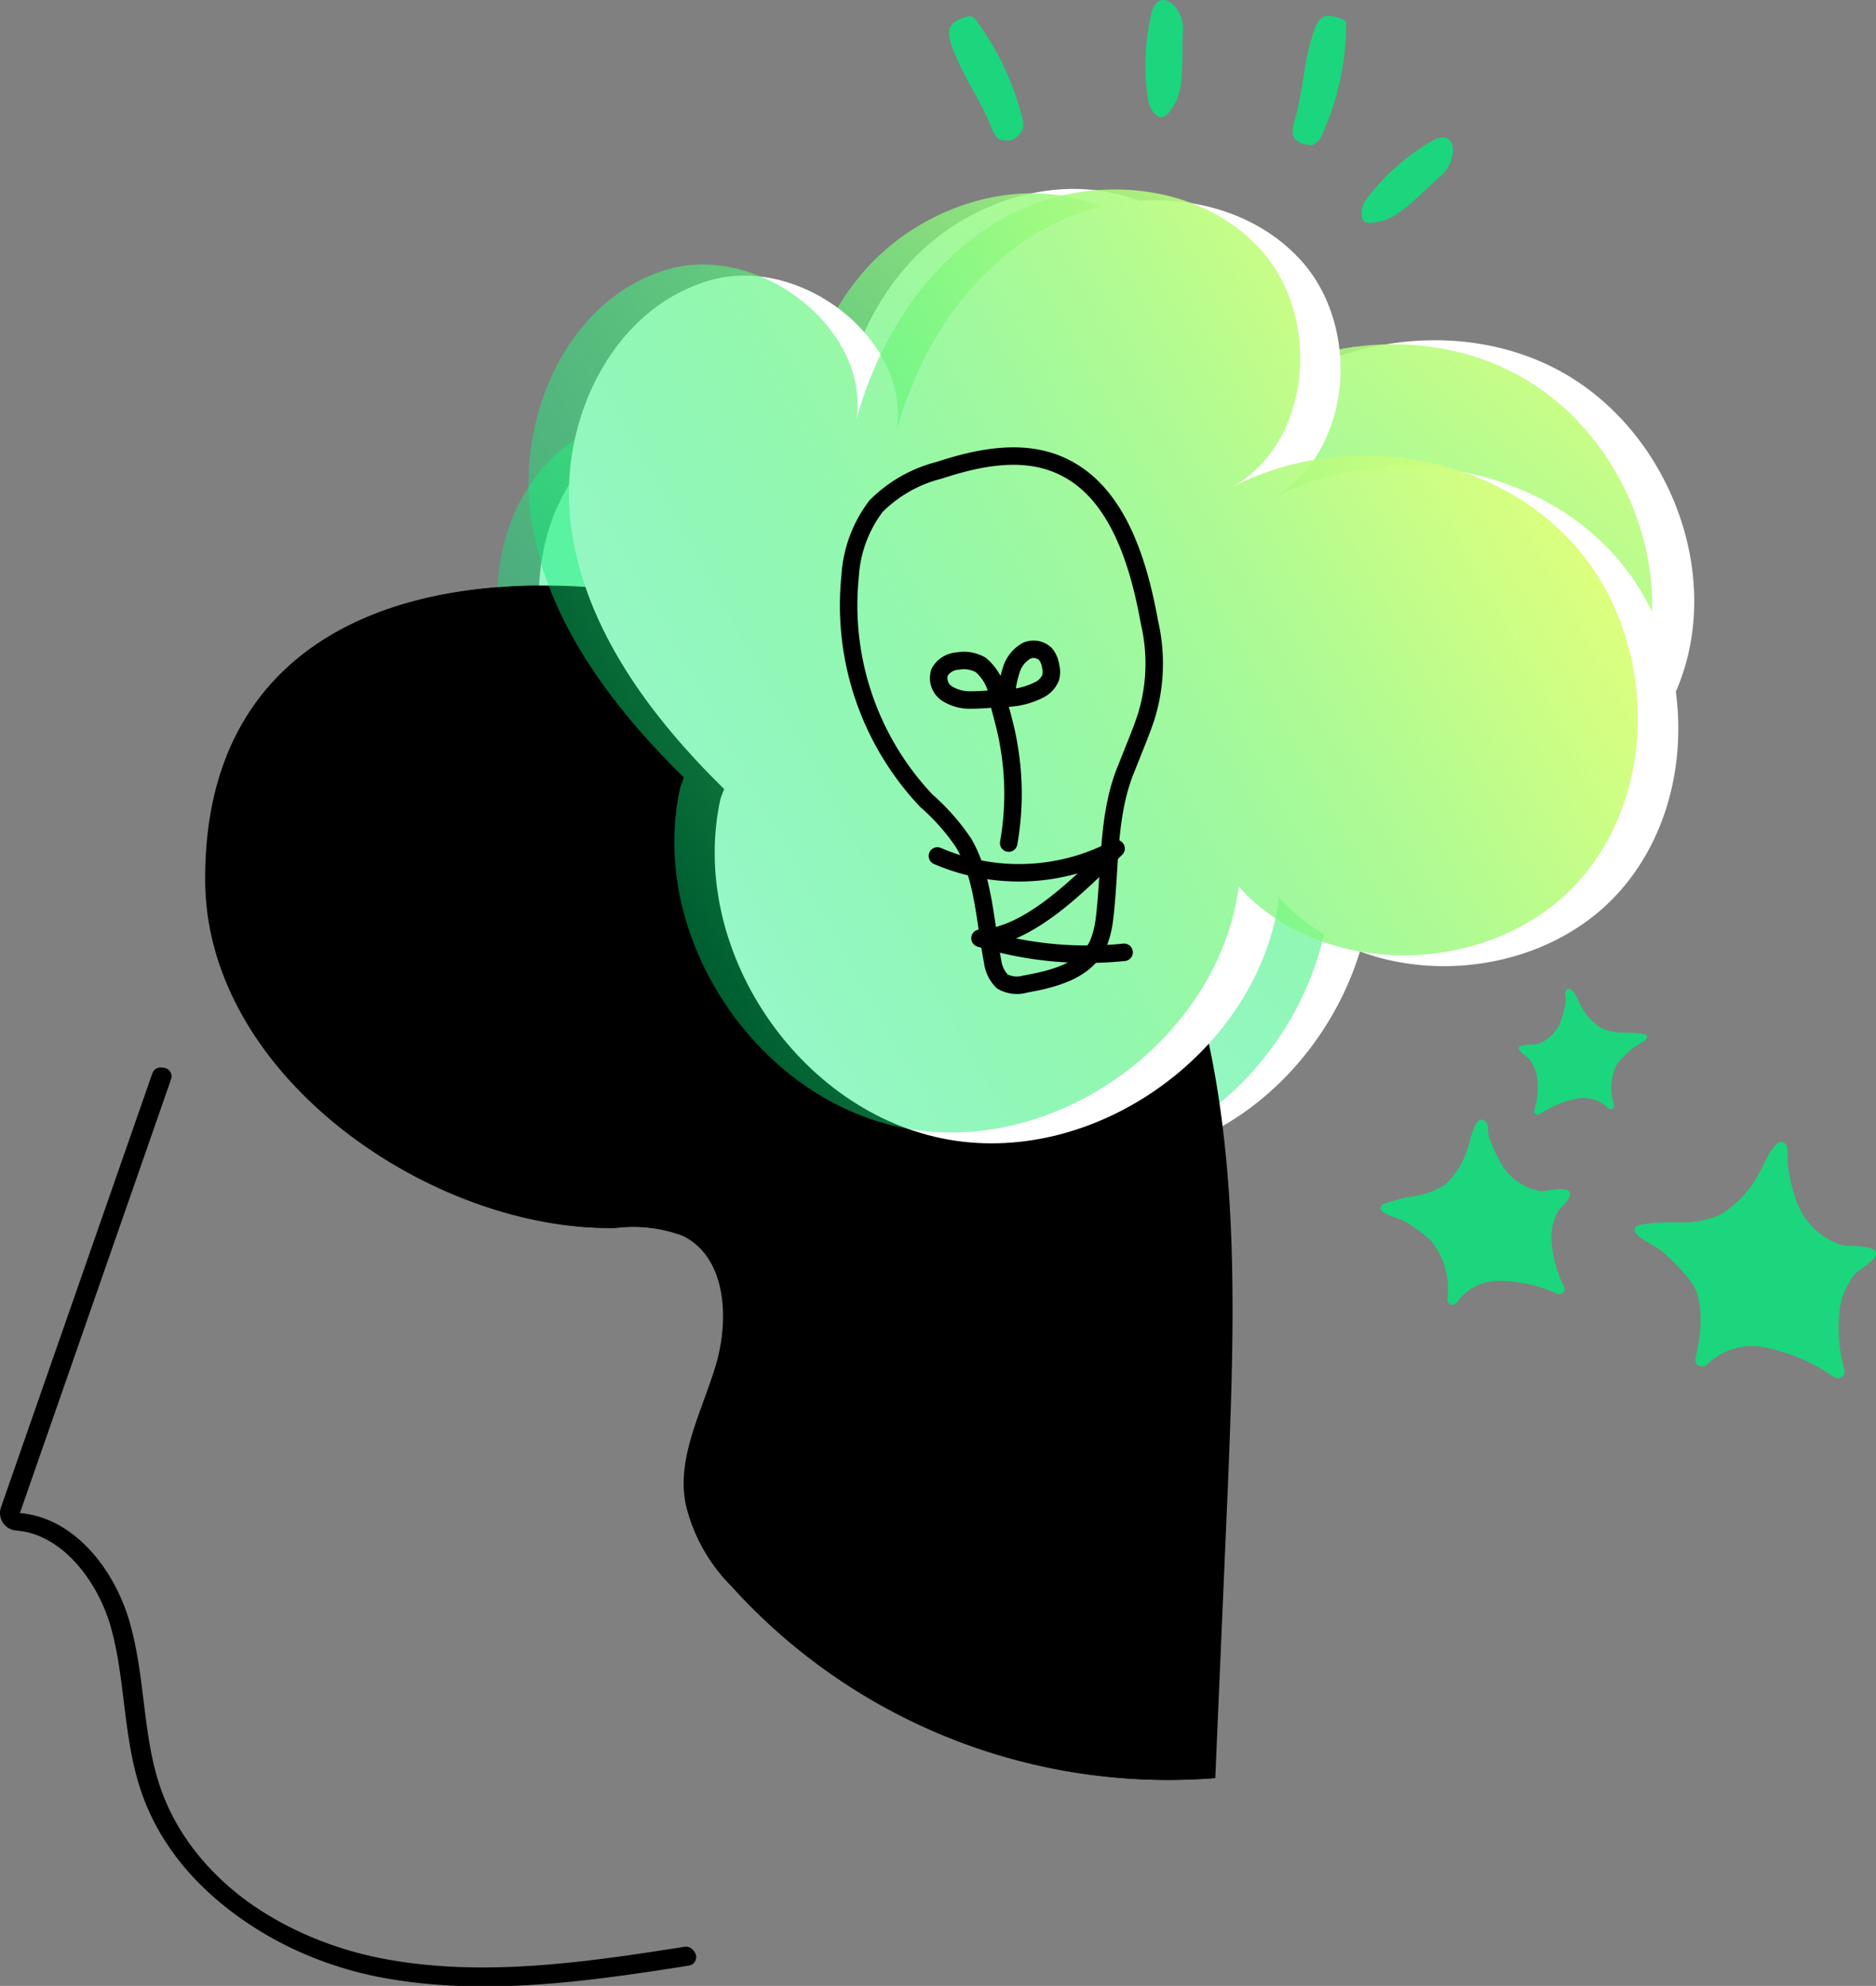
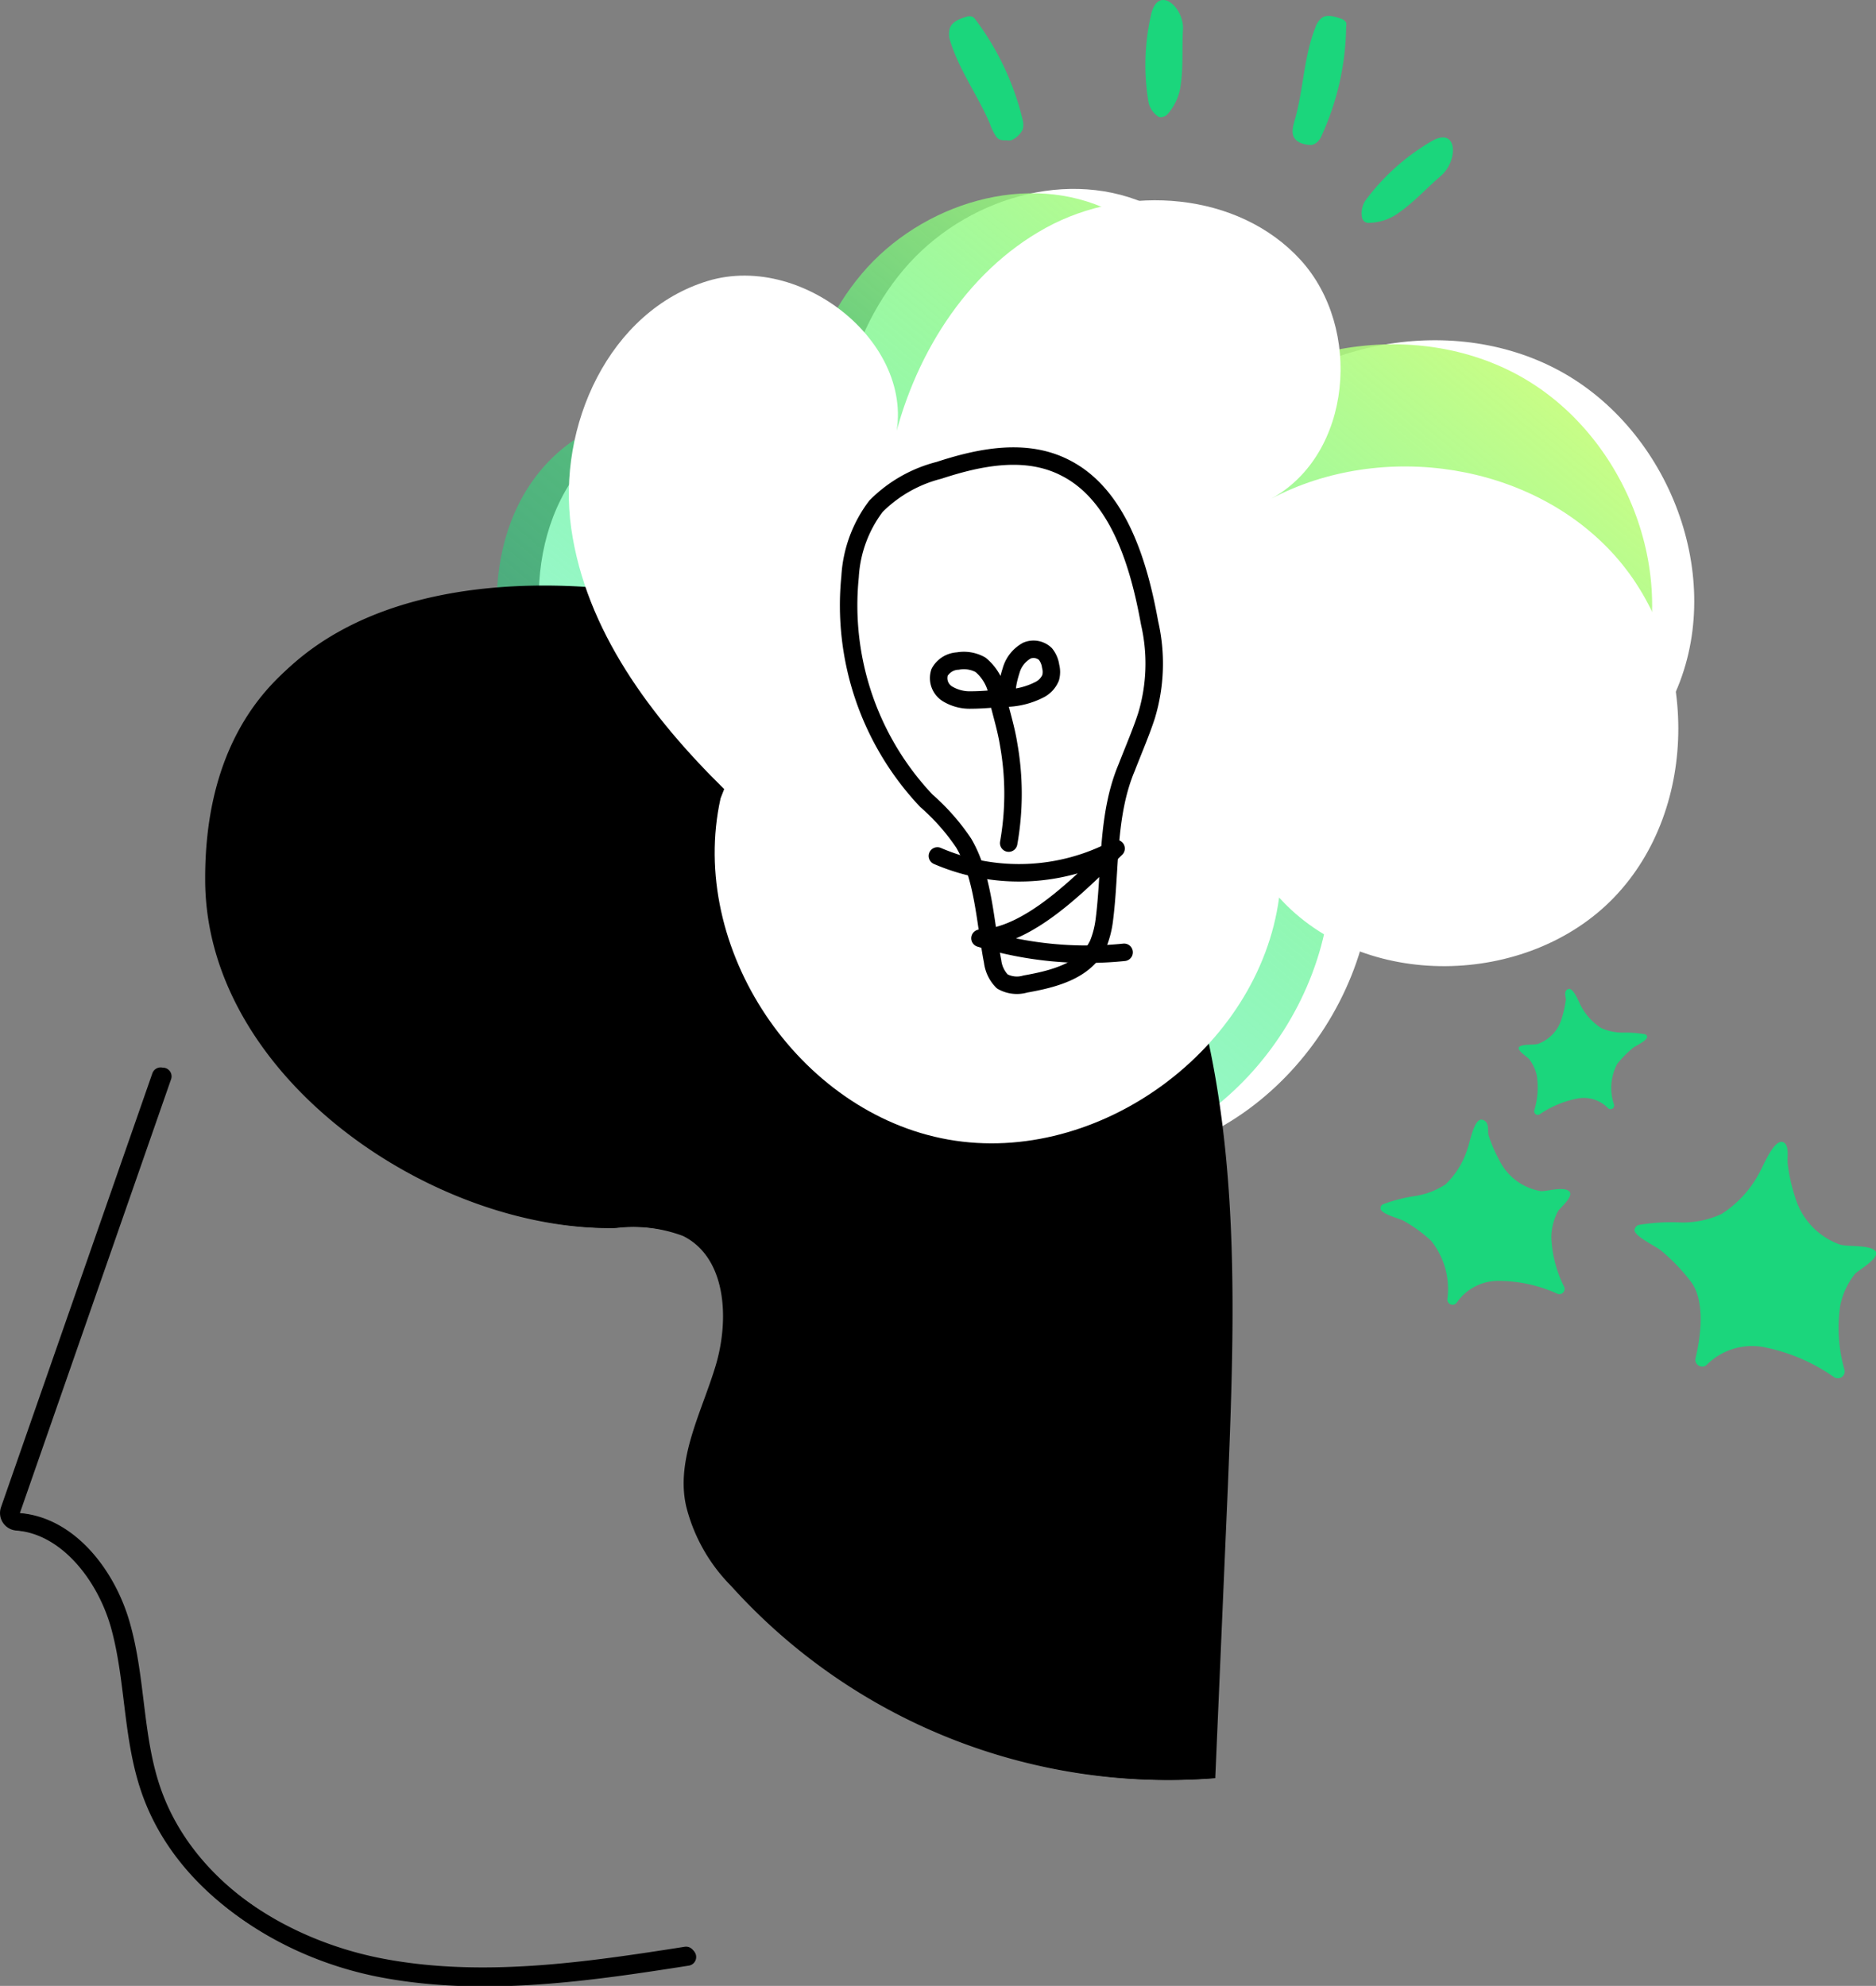
<svg xmlns="http://www.w3.org/2000/svg" xmlns:xlink="http://www.w3.org/1999/xlink" viewBox="0 0 93.44 98.93">
  <rect x="0" y="0" width="93.44" height="98.93" fill="#808080" stroke="none" />
  <defs>
    <linearGradient id="linear-gradient" x1="-66.62" y1="-3096.25" x2="-18.16" y2="-3096.25" gradientTransform="rotate(-50.2 3333.153 -1638.772)" gradientUnits="userSpaceOnUse">
      <stop offset="0" stop-color="#00ec7b" stop-opacity=".4" />
      <stop offset=".1" stop-color="#1aee7b" stop-opacity=".47" />
      <stop offset=".55" stop-color="#81f77d" stop-opacity=".75" />
      <stop offset=".85" stop-color="#c3fd7e" stop-opacity=".93" />
      <stop offset=".99" stop-color="#dcff7e" />
    </linearGradient>
    <linearGradient id="linear-gradient-2" x1="354.94" y1="-3605.79" x2="403.4" y2="-3605.79" gradientTransform="rotate(-28.89 7274.323 -1154.995)" xlink:href="#linear-gradient" />
    <style>.cls-1{fill:none;stroke:#000;stroke-linecap:round;stroke-linejoin:round;stroke-width:.87px}.cls-2{fill:#fff}</style>
  </defs>
  <g id="Layer_2" data-name="Layer 2">
    <g id="Layer_1-2" data-name="Layer 1">
-       <path d="M10.22 43.94c.1 9.81 11.42 17.39 20.36 17.23a7.26 7.26 0 013.44.4c2.17 1.08 2.32 4.16 1.62 6.48s-2 4.66-1.46 7A8.57 8.57 0 0036.41 79a29.24 29.24 0 0024 9.58L61 74c.39-9.63.73-19.62-2.94-28.54C51.59 29.65 10 19.19 10.22 43.94z" />
+       <path d="M10.22 43.94c.1 9.81 11.42 17.39 20.36 17.23a7.26 7.26 0 013.44.4c2.17 1.08 2.32 4.16 1.62 6.48s-2 4.66-1.46 7A8.57 8.57 0 0036.41 79a29.24 29.24 0 0024 9.58c.39-9.63.73-19.62-2.94-28.54C51.59 29.65 10 19.19 10.22 43.94z" />
      <path class="cls-1" d="M8 53.61L.46 75.23a.44.44 0 00.37.58c2.49.18 4.41 2.66 5.11 5.13.75 2.67.61 5.53 1.5 8.15C9.07 93.91 14 97.05 19 98s10.14.2 15.17-.59" />
      <path class="cls-2" d="M40.26 45.25c-4.69-2-9.31-4.84-11.82-9.29S26.24 25.17 30.26 22s11.41-.68 11.62 4.42C41.2 21.9 42 17 45 13.44s8.28-5.17 12.41-3.14 5.92 8.08 3 11.61c4.08-4.73 11.44-6.41 17-3.58s8.52 10.11 6.16 15.89S73.6 43.1 68 40.31c1.82 7.39-3.48 15.74-10.93 17.24S41.5 53.4 40.32 45.89" />
      <path d="M38.18 45.45c-4.7-2-9.32-4.85-11.83-9.29s-2.2-10.8 1.83-13.94 11.4-.68 11.61 4.42c-.67-4.55.17-9.49 3.13-13s8.28-5.16 12.4-3.13 5.92 8.08 3 11.6c4.07-4.72 11.43-6.41 17-3.58s8.51 10.12 6.15 15.89-9.94 8.88-15.52 6.1c1.79 7.37-3.51 15.72-10.95 17.23S39.42 53.6 38.23 46.09" fill="url(#linear-gradient)" />
      <path class="cls-1" d="M51.88 42.45a14.32 14.32 0 00.75-4.86c0-.77-.14-1.53-.2-2.3a2.43 2.43 0 00-.61-1.83 1.76 1.76 0 00-1.09-.36 1.12 1.12 0 00-1 .42.94.94 0 00.27 1.13 2.23 2.23 0 001.14.47c.57.11 1.14.1 1.7.17a3.84 3.84 0 001.72-.17 1.13 1.13 0 00.64-.51 1.38 1.38 0 00-.08-1.2.81.81 0 00-.87-.31 1.61 1.61 0 00-.93.86c-.12.24-.45 1-.33 1.22" />
      <path class="cls-1" d="M59.61 37.21a9 9 0 00.84-4.52c-.09-3.08-.61-6.58-3-8.28-1.78-1.26-4.11-1.16-6.23-.8a6.65 6.65 0 00-3.36 1.3A6.32 6.32 0 0046 28.2a14.17 14.17 0 002.11 11.59 11.2 11.2 0 011.51 2.35c.68 1.83.46 4.12.55 6a1.68 1.68 0 00.32 1.11 1.45 1.45 0 001.12.29c1.43 0 3.08-.19 3.88-1.44A4.2 4.2 0 0056 47c.7-2.47.89-5.16 2.24-7.38a25.52 25.52 0 001.37-2.41z" />
      <path class="cls-1" d="M48.27 42.6a10.25 10.25 0 008.86.94c-2.17 1.57-5 3.69-7.37 3.42a18.1 18.1 0 007 1.75" />
    </g>
    <g id="Mouseover">
      <path d="M10.34 43.94c.1 9.81 11.42 17.39 20.36 17.23a7.38 7.38 0 013.44.4c2.17 1.08 2.32 4.16 1.62 6.48s-1.95 4.66-1.46 7A8.66 8.66 0 0036.53 79a29.24 29.24 0 0024 9.58L61.16 74c.39-9.63.73-19.62-2.94-28.53-6.51-15.82-48.14-26.28-47.88-1.53z" />
      <path class="cls-1" d="M8.11 53.62L.58 75.23a.44.44 0 00.37.58C3.44 76 5.36 78.47 6.06 81c.75 2.66.61 5.52 1.5 8.14 1.63 4.83 6.52 8 11.51 8.94s10.15.2 15.17-.59" />
      <path class="cls-2" d="M36.07 39.31c-3.64-3.58-6.9-7.91-7.62-13S30.34 15.5 35.24 14s10.86 3.52 9.2 8.35c1-4.48 3.61-8.78 7.65-11s9.6-1.79 12.69 1.6 2.57 9.68-1.46 11.89c5.52-2.91 13-1.8 17.14 2.87s4.24 12.52-.07 17-12.5 4.64-16.68 0c-1 7.54-9 13.38-16.47 12.06s-13-9.54-11.35-17" />
-       <path d="M34.06 38.73c-3.64-3.58-6.91-7.91-7.62-13s1.89-10.85 6.78-12.3 10.87 3.57 9.21 8.38c1-4.48 3.61-8.78 7.65-11s9.6-1.79 12.69 1.6 2.57 9.68-1.46 11.89c5.52-2.91 13-1.8 17.13 2.87s4.25 12.52-.06 17-12.5 4.64-16.68 0c-1 7.54-9 13.38-16.47 12.06s-13-9.54-11.35-17" fill="url(#linear-gradient-2)" />
      <path class="cls-1" d="M50.24 42a14 14 0 000-4.91c-.12-.76-.35-1.5-.53-2.24a2.41 2.41 0 00-.87-1.73 1.69 1.69 0 00-1.13-.19 1.1 1.1 0 00-.91.56.92.92 0 00.4 1.08 2.14 2.14 0 001.19.3c.58 0 1.14-.07 1.71-.09a3.86 3.86 0 001.67-.42 1.17 1.17 0 00.56-.6 1.1 1.1 0 000-.57 1.24 1.24 0 00-.26-.61.86.86 0 00-.92-.17 1.64 1.64 0 00-.79 1c-.08.25-.3 1-.14 1.25" />
      <path class="cls-1" d="M57.11 35.64a9 9 0 00.15-4.6c-.54-3-1.57-6.41-4.21-7.74-1.95-1-4.24-.54-6.28.13a6.77 6.77 0 00-3.14 1.79 6.42 6.42 0 00-1.29 3.52 14.17 14.17 0 003.8 11.15A10.79 10.79 0 0148 42c1 1.7 1.07 4 1.44 5.89a1.71 1.71 0 00.48 1 1.48 1.48 0 001.15.13c1.41-.25 3-.65 3.63-2a4.71 4.71 0 00.3-1.16c.33-2.55.11-5.24 1.12-7.63.39-1 .74-1.81.99-2.59z" />
      <path class="cls-1" d="M46.69 42.64a10.27 10.27 0 008.9-.37c-1.91 1.87-4.38 4.38-6.78 4.47a18.21 18.21 0 007.18.7" />
      <path d="M84.2 63.82a9.57 9.57 0 00-1.5-1.55c-.26-.2-1.3-.69-1.29-1a.3.3 0 01.22-.25 9.86 9.86 0 012.11-.12 4.65 4.65 0 002-.42 5.44 5.44 0 001.86-2c.18-.28.75-1.78 1.22-1.58.32.14.19.79.22 1.06a8.58 8.58 0 00.37 1.67A3.58 3.58 0 0091.65 62c.42.12 1.44 0 1.75.31s-.79.94-1 1.14a3.77 3.77 0 00-.74 1.58 7.6 7.6 0 00.21 3.21.34.34 0 01-.51.37A9.13 9.13 0 0088 67.14a3.19 3.19 0 00-3 .86.34.34 0 01-.55-.33c.33-1.38.43-2.98-.25-3.85zm-12.92-2.01a7 7 0 00-1.38-1c-.23-.12-1.1-.33-1.14-.6a.22.22 0 01.13-.22 7.83 7.83 0 011.6-.41A3.84 3.84 0 0072 59a4.19 4.19 0 001.11-1.83c.1-.24.31-1.48.71-1.39s.26.57.32.77a7.48 7.48 0 00.53 1.23 2.83 2.83 0 002.09 1.56c.34 0 1.11-.24 1.39 0s-.46.84-.55 1a2.81 2.81 0 00-.33 1.32 6 6 0 00.63 2.43.26.26 0 01-.33.36 7.1 7.1 0 00-2.88-.64 2.5 2.5 0 00-2.13 1.08.26.26 0 01-.47-.17 3.83 3.83 0 00-.81-2.91zM80.55 53a5.57 5.57 0 01.8-.81c.14-.1.69-.35.69-.54a.15.15 0 00-.11-.13 5.91 5.91 0 00-1.12-.08 2.56 2.56 0 01-1.06-.23 2.92 2.92 0 01-1-1.09c-.09-.15-.38-.95-.64-.85s-.1.42-.12.56a5.45 5.45 0 01-.2.89A1.91 1.91 0 0176.61 52c-.23.07-.77 0-.94.15s.42.51.5.62a2 2 0 01.38.84 3.92 3.92 0 01-.13 1.7.18.18 0 00.27.2 5 5 0 011.85-.78 1.69 1.69 0 011.55.47.18.18 0 00.3-.18 2.56 2.56 0 01.16-2.02zM65.57 7.11a.86.86 0 00.27-.38 13.47 13.47 0 001.21-5.41.44.44 0 000-.2.46.46 0 00-.26-.19c-.34-.12-.75-.24-1 0a1 1 0 00-.27.43c-.57 1.43-.59 3-1 4.51-.14.5-.32 1 .28 1.26a1.43 1.43 0 00.54.09.56.56 0 00.23-.11zM68 10a1.16 1.16 0 00-.16.84.37.37 0 00.11.19.38.38 0 00.28.07 2.59 2.59 0 001.48-.53c.73-.51 1.38-1.23 2.06-1.81.9-.78.84-2.56-.56-1.67A11 11 0 0068 10zM50.94 6.45a.94.94 0 000-.47 13.61 13.61 0 00-2.35-5 .47.47 0 00-.14-.14.42.42 0 00-.33 0c-.34.1-.73.26-.82.6a1.11 1.11 0 000 .51c.43 1.48 1.38 2.76 2 4.2a2.87 2.87 0 00.32.66c.14.18.29.18.53.18a.75.75 0 00.21 0 1.14 1.14 0 00.58-.54zm6.27-1.33a1.16 1.16 0 00.5.7.31.31 0 00.21 0 .44.44 0 00.25-.15 2.71 2.71 0 00.64-1.44c.13-.88.06-1.84.11-2.74.08-1.13-1.27-2.32-1.6-.7a11.2 11.2 0 00-.11 4.33z" fill="#00ec7b" opacity=".79" />
    </g>
  </g>
</svg>